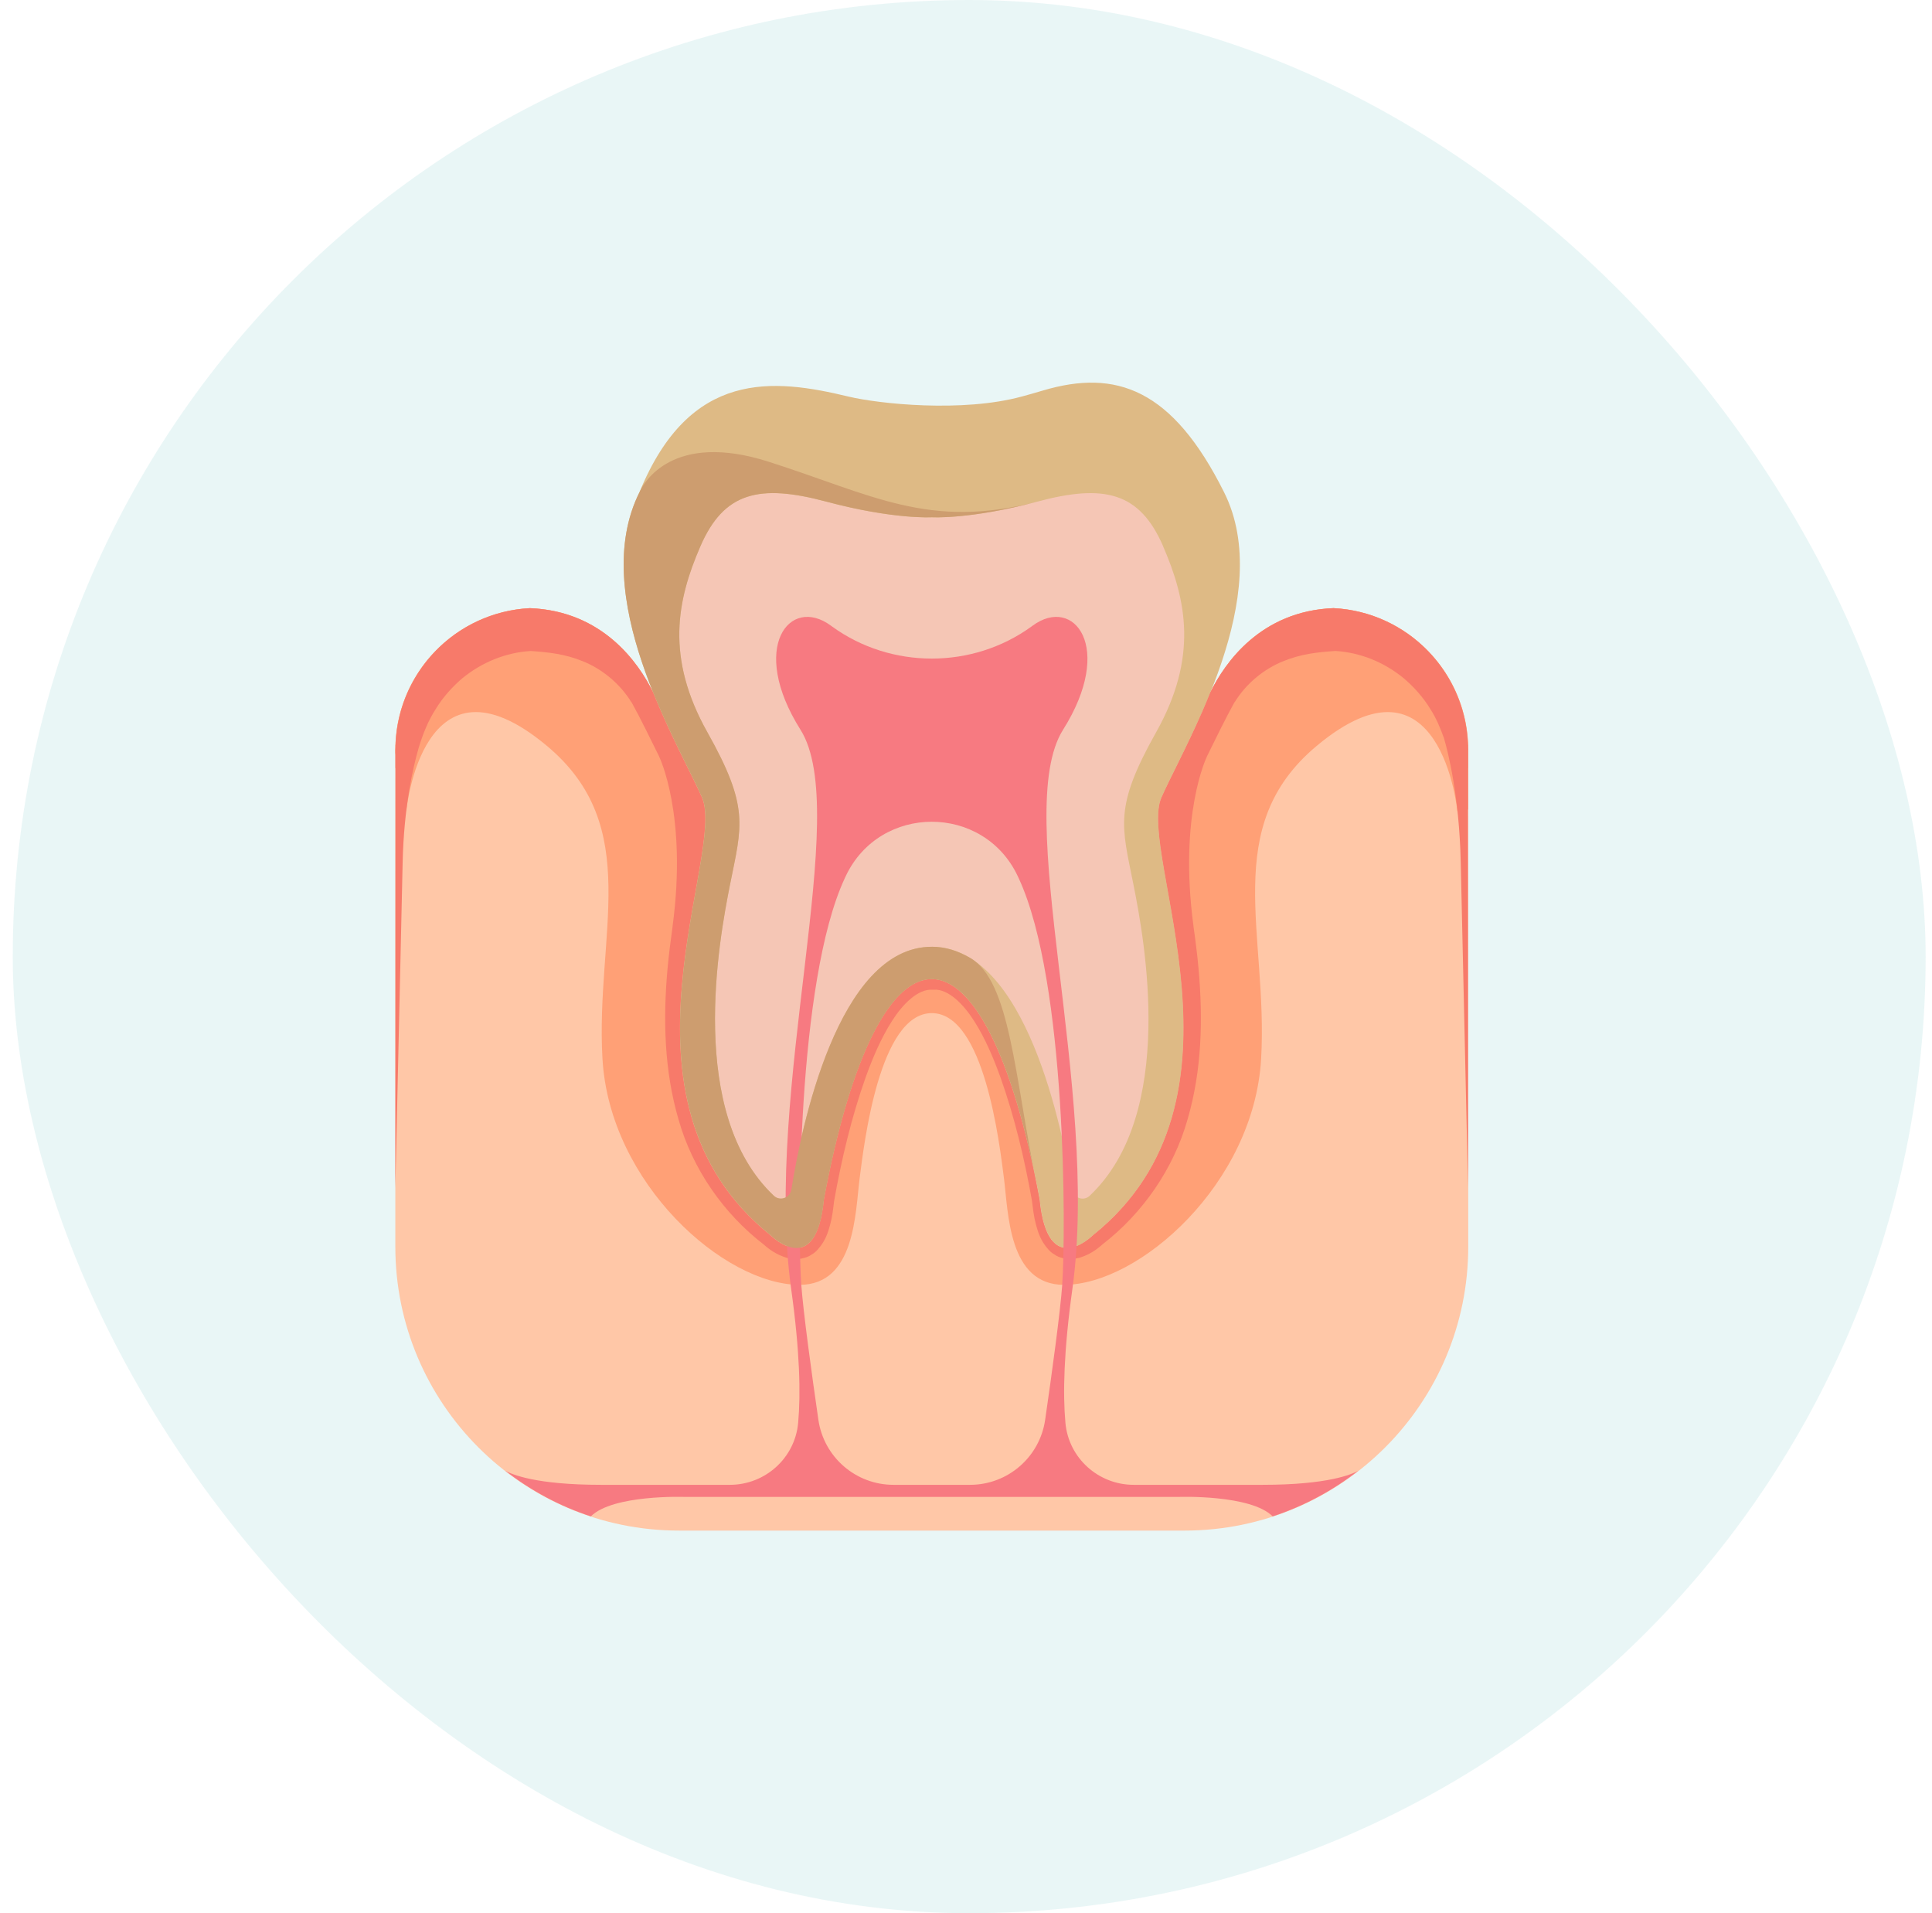
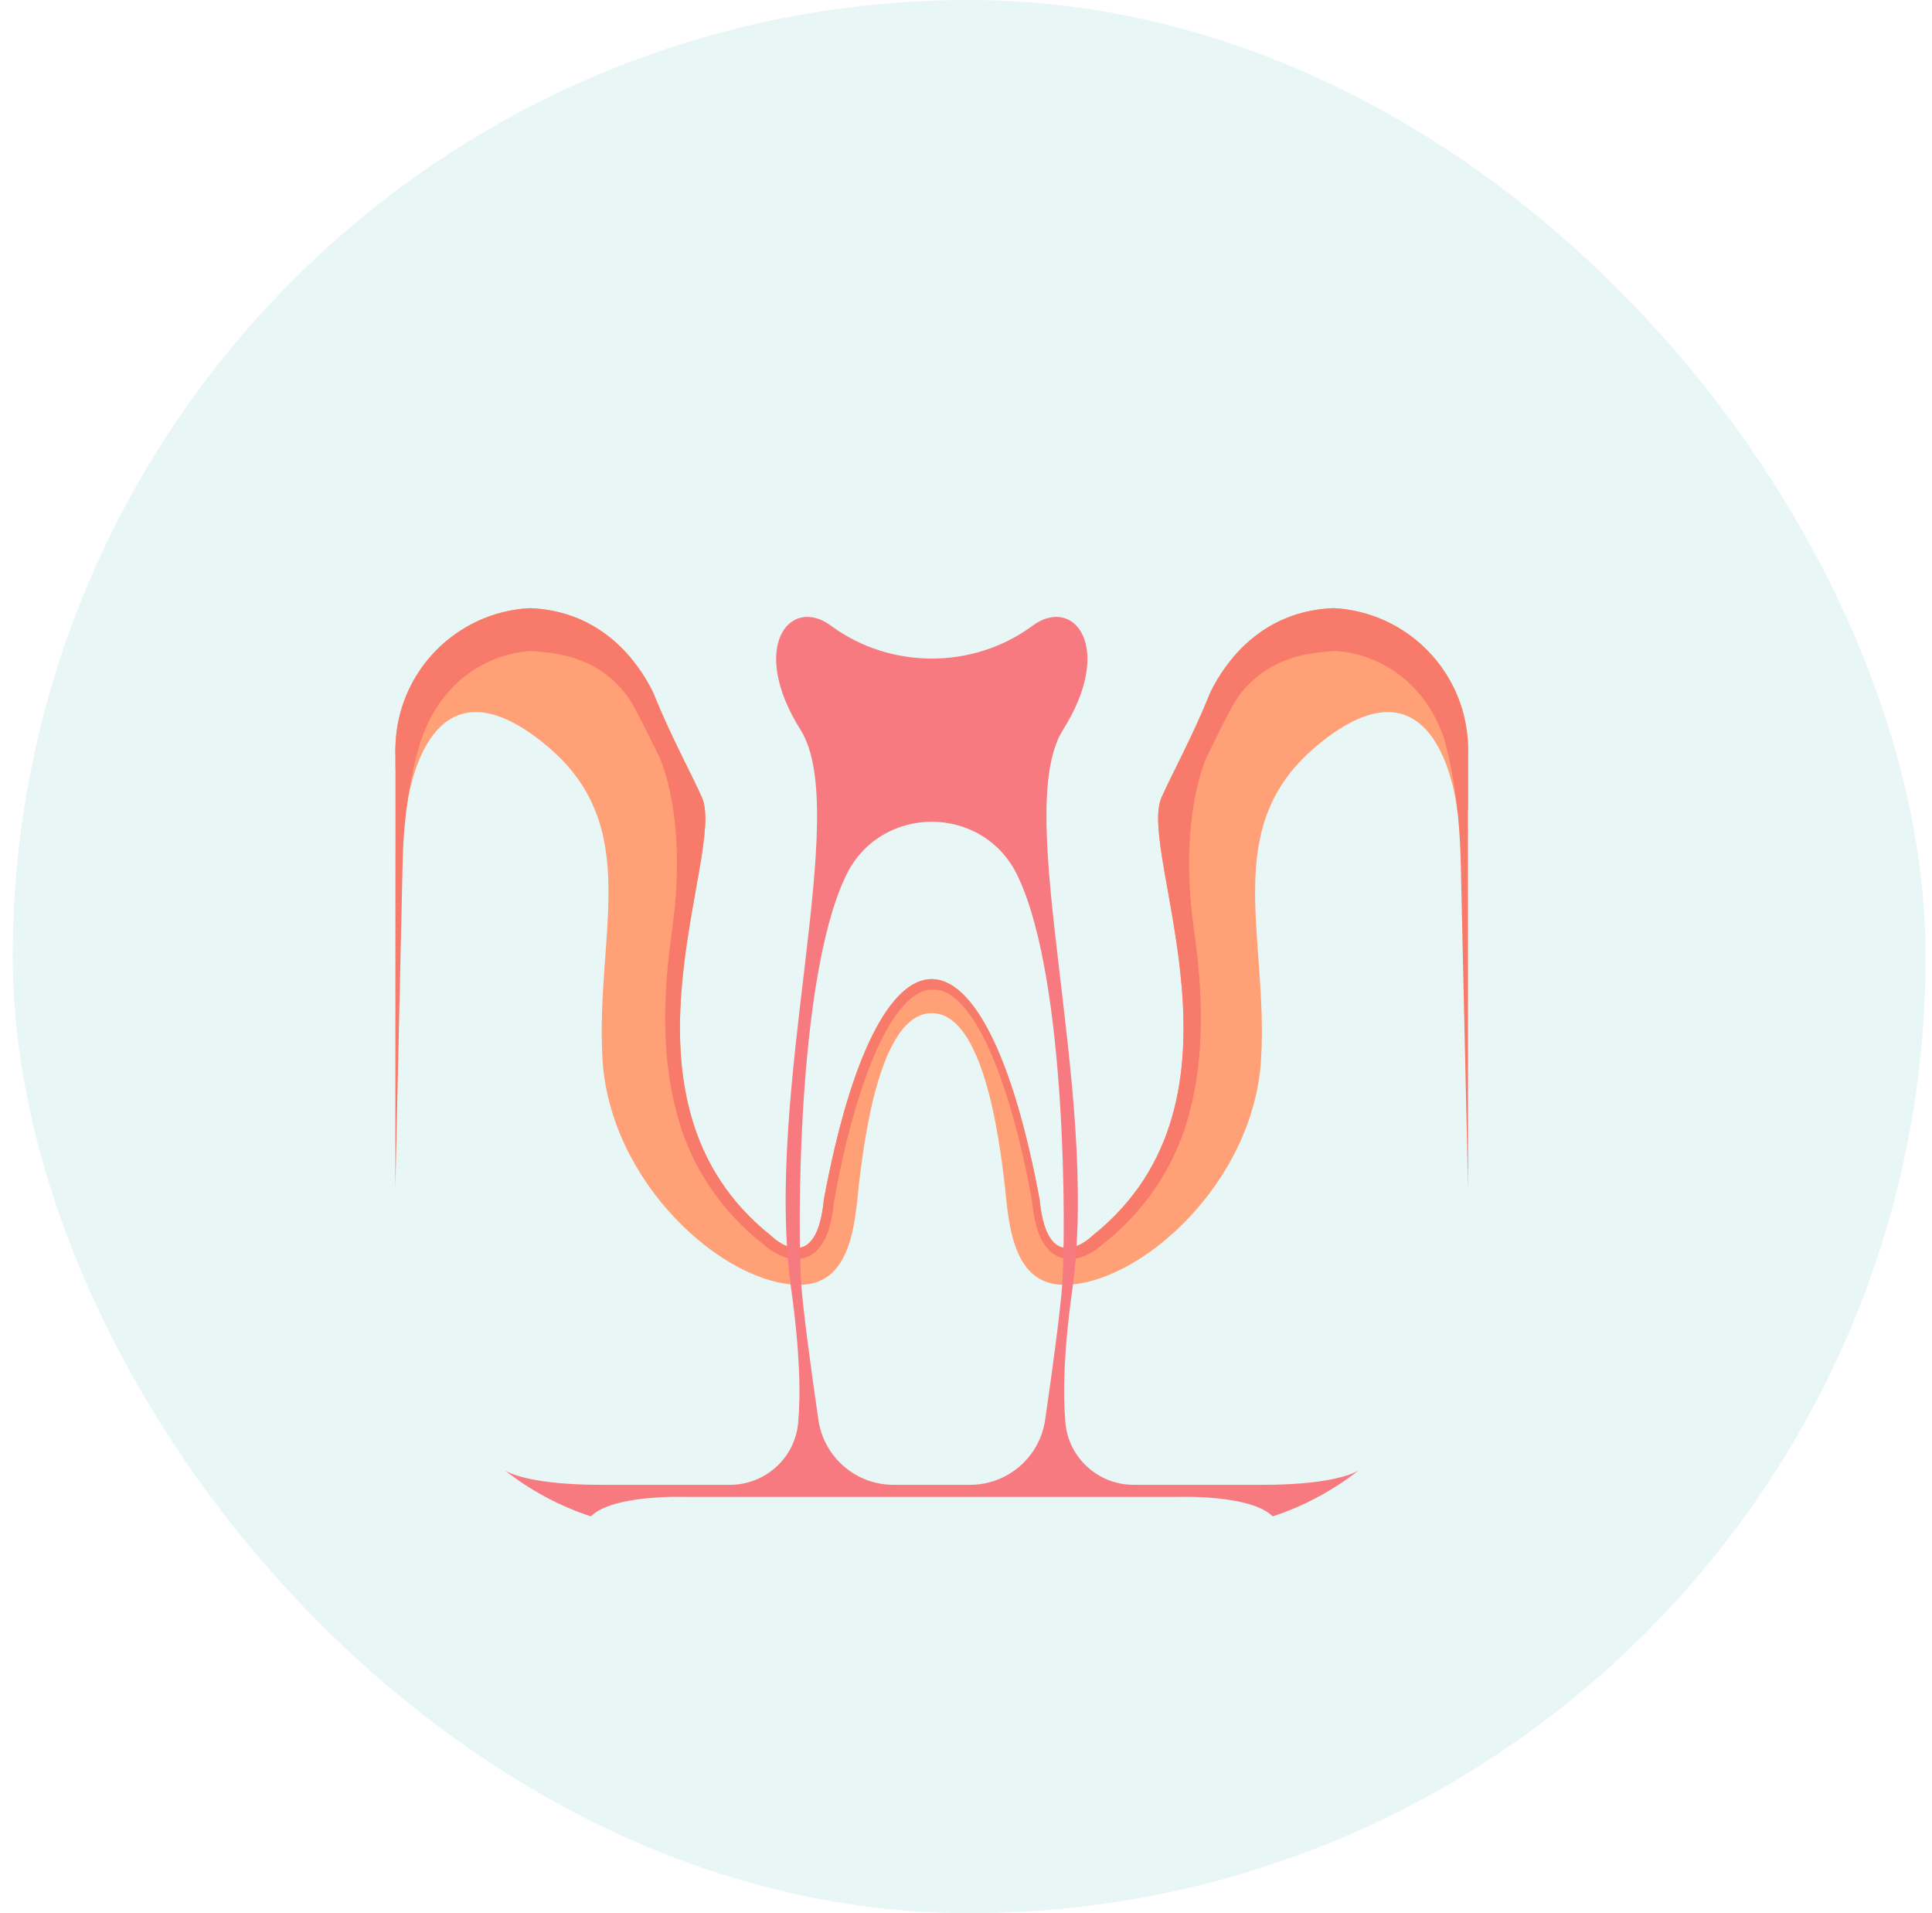
<svg xmlns="http://www.w3.org/2000/svg" width="101" height="100" viewBox="0 0 101 100" fill="none">
  <rect x="0.667" width="100" height="100" rx="50" fill="#D4EFEE" fill-opacity="0.5" />
  <g clip-path="url(#clip0_2076_1043)">
-     <path d="M69.716 31.786C65.9 31.935 64.032 34.65 63.279 36.179C63.141 36.52 63.001 36.855 62.858 37.184C62.858 37.189 62.852 37.204 62.852 37.204H62.85C62.036 39.064 61.178 40.654 60.724 41.678C59.417 44.621 66.036 57.461 57.127 64.576C57.127 64.576 54.758 66.947 54.349 62.695C52.932 55.067 50.833 51.203 48.729 51.176C46.623 51.151 44.512 54.963 43.071 62.695C42.662 66.949 40.292 64.576 40.292 64.576C31.384 57.461 38.004 44.621 36.695 41.678C36.241 40.654 35.383 39.064 34.569 37.204H34.568C34.568 37.204 34.563 37.189 34.561 37.185C34.418 36.857 34.277 36.52 34.139 36.177C33.383 34.65 31.516 31.937 27.703 31.787C23.786 31.989 20.667 35.223 20.667 39.197V65.161C20.667 73.357 27.306 80.002 35.498 80.002H61.925C70.115 80.002 76.756 73.358 76.756 65.161V39.197C76.756 35.224 73.637 31.989 69.718 31.787L69.716 31.786Z" fill="#FFC7A7" />
    <path d="M76.754 39.196C76.754 35.224 73.635 31.989 69.716 31.787C65.9 31.937 64.032 34.652 63.279 36.18C63.141 36.522 63.001 36.857 62.858 37.185C62.858 37.19 62.852 37.205 62.852 37.205H62.85C62.036 39.065 61.178 40.656 60.724 41.679C59.417 44.623 66.036 57.462 57.128 64.577C57.128 64.577 54.758 66.949 54.349 62.697C52.932 55.069 50.833 51.204 48.729 51.177C46.623 51.152 44.512 54.964 43.071 62.697C42.662 66.95 40.292 64.577 40.292 64.577C31.384 57.462 38.004 44.623 36.695 41.679C36.241 40.656 35.383 39.065 34.569 37.205H34.568C34.568 37.205 34.563 37.19 34.561 37.187C34.418 36.858 34.277 36.522 34.139 36.178C33.383 34.652 31.516 31.939 27.703 31.789C23.786 31.989 20.667 35.222 20.667 39.196V39.351L21.239 42.396C21.239 42.396 22.08 33.548 28.591 38.986C33.671 43.228 31.121 48.829 31.496 55.345C31.871 61.86 37.863 67.157 41.802 67.157C44.707 67.157 44.707 63.407 44.941 61.579C45.175 59.751 45.972 52.955 48.712 52.955C51.452 52.955 52.249 59.751 52.483 61.579C52.717 63.407 52.717 67.157 55.622 67.157C59.562 67.157 65.553 61.86 65.928 55.345C66.303 48.829 63.753 43.228 68.833 38.986C75.344 33.549 76.185 42.396 76.185 42.396L76.757 42.309V39.196H76.754Z" fill="#FFA076" />
-     <path d="M60.724 41.676C62.031 38.732 66.69 31.126 63.992 25.73C61.296 20.332 58.354 19.27 54.514 20.414C54.129 20.529 53.762 20.633 53.414 20.727C50.298 21.574 45.939 21.108 44.351 20.727C40.457 19.791 36.062 19.28 33.429 25.73C30.731 31.126 35.39 38.732 36.697 41.676C38.004 44.62 31.385 57.459 40.294 64.574C40.294 64.574 42.664 66.945 43.072 62.694C45.954 47.232 51.52 47.439 54.351 62.694C54.759 66.945 57.129 64.574 57.129 64.574C66.038 57.459 59.417 44.62 60.726 41.676H60.724Z" fill="#DEBA85" />
-     <path d="M60.806 28.551C59.58 25.73 57.741 25.28 54.228 26.219C50.714 27.16 48.71 27.038 48.71 27.038C48.71 27.038 46.709 27.16 43.193 26.219C39.679 25.279 37.841 25.728 36.615 28.551C35.388 31.372 34.776 34.358 36.983 38.283C39.19 42.208 38.781 43.149 38.167 46.215C37.585 49.127 35.896 58.2 40.455 62.504C40.773 62.803 41.301 62.615 41.368 62.184C41.861 59.073 43.779 49.488 48.709 49.488C53.639 49.488 55.556 59.073 56.049 62.184C56.118 62.616 56.645 62.805 56.963 62.504C61.521 58.201 59.832 49.129 59.25 46.215C58.638 43.149 58.229 42.208 60.434 38.283C62.641 34.358 62.027 31.372 60.803 28.551H60.806Z" fill="#F5C6B5" />
    <path d="M76.754 39.197C76.754 39.15 76.749 39.106 76.747 39.059V38.937L76.74 38.934C76.606 35.083 73.548 31.984 69.715 31.786C65.898 31.935 64.031 34.65 63.277 36.179C63.139 36.52 63 36.855 62.857 37.184C62.857 37.189 62.85 37.204 62.85 37.204H62.848C62.034 39.064 61.176 40.654 60.722 41.678C59.415 44.621 66.034 57.461 57.126 64.576C57.126 64.576 54.756 66.947 54.347 62.695C52.931 55.067 50.832 51.203 48.727 51.176C46.621 51.151 44.51 54.963 43.069 62.695C42.66 66.949 40.29 64.576 40.29 64.576C31.382 57.461 38.002 44.621 36.694 41.678C36.24 40.654 35.382 39.064 34.568 37.204H34.566C34.566 37.204 34.561 37.189 34.559 37.185C34.416 36.857 34.275 36.52 34.137 36.177C33.382 34.65 31.515 31.937 27.701 31.787C23.873 31.984 20.815 35.083 20.68 38.934L20.674 38.937V39.059C20.674 39.106 20.667 39.15 20.667 39.197V40.153C20.667 40.153 20.672 40.153 20.674 40.153L20.667 62.096C20.667 62.096 20.956 49.346 21.049 45.081C21.113 42.196 21.587 40.126 21.888 39.086C22.115 38.342 22.388 37.667 22.768 37.078C23.148 36.45 23.629 35.918 24.152 35.467C25.202 34.602 26.448 34.11 27.737 34.026C28.679 34.09 29.555 34.186 30.477 34.566C31.431 34.948 32.404 35.704 33.022 36.731L32.983 36.643C33.511 37.598 33.979 38.577 34.462 39.548L34.457 39.543C34.457 39.543 35.947 42.563 35.16 48.422L35.165 48.398C35.059 49.151 34.963 49.905 34.894 50.669C34.662 53.256 34.719 55.944 35.473 58.518C36.201 61.095 37.816 63.422 39.917 65.042L39.868 64.998C40.24 65.338 40.606 65.58 41.124 65.744C41.39 65.806 41.693 65.848 42.004 65.759C42.162 65.723 42.307 65.663 42.433 65.572C42.574 65.495 42.677 65.395 42.768 65.289C43.145 64.868 43.291 64.419 43.402 63.998C43.513 63.586 43.555 63.185 43.604 62.783C43.994 60.588 44.51 58.408 45.247 56.331C45.62 55.296 46.051 54.278 46.621 53.381C47.173 52.507 47.977 51.676 48.754 51.731C48.761 51.731 48.769 51.731 48.778 51.731C48.783 51.731 48.786 51.73 48.791 51.73C48.795 51.73 48.798 51.73 48.801 51.73C49.578 51.674 50.382 52.505 50.934 53.379C51.504 54.276 51.935 55.294 52.308 56.33C53.045 58.407 53.562 60.586 53.952 62.781C54.001 63.182 54.043 63.582 54.154 63.996C54.266 64.417 54.411 64.867 54.788 65.287C54.879 65.394 54.981 65.493 55.123 65.57C55.249 65.661 55.393 65.722 55.551 65.757C55.863 65.846 56.165 65.804 56.431 65.742C56.951 65.579 57.316 65.335 57.688 64.996L57.637 65.04C59.738 63.419 61.351 61.093 62.081 58.516C62.835 55.943 62.89 53.255 62.66 50.667C62.593 49.903 62.495 49.148 62.389 48.397L62.394 48.42C61.605 42.561 63.096 39.542 63.096 39.542L63.09 39.547C63.573 38.574 64.041 37.596 64.569 36.642L64.53 36.729C65.148 35.702 66.122 34.947 67.075 34.565C67.997 34.184 68.873 34.088 69.815 34.024C71.104 34.108 72.35 34.598 73.4 35.465C73.923 35.914 74.404 36.448 74.784 37.076C75.075 37.525 75.292 38.039 75.486 38.579C75.703 39.318 76.288 41.615 76.364 45.079C76.458 49.344 76.746 62.094 76.746 62.094L76.739 40.143C76.739 40.143 76.744 40.143 76.746 40.143V39.195L76.754 39.197Z" fill="#F77A6A" />
    <path d="M65.997 77.61H59.269C57.423 77.61 55.866 76.214 55.698 74.375C55.56 72.862 55.607 70.641 56.059 67.391C57.519 56.892 52.857 42.453 55.575 38.141C58.293 33.829 56.137 31.11 53.982 32.704C53.96 32.719 53.938 32.736 53.916 32.752C50.84 34.98 46.583 34.98 43.506 32.752C43.484 32.736 43.462 32.719 43.44 32.704C41.286 31.11 39.131 33.829 41.847 38.141C44.564 42.453 39.901 56.892 41.363 67.391C41.816 70.641 41.863 72.862 41.725 74.375C41.556 76.214 40.001 77.61 38.154 77.61H31.425C28.011 77.61 26.751 77.064 26.411 76.871C27.743 77.906 29.25 78.724 30.889 79.259C32.036 78.111 35.773 78.241 35.773 78.241H61.647C61.647 78.241 65.385 78.111 66.532 79.259C68.17 78.724 69.677 77.906 71.01 76.871C70.67 77.064 69.41 77.61 65.995 77.61H65.997ZM55.535 67.11C55.428 68.591 54.996 71.746 54.638 74.211C54.355 76.164 52.683 77.61 50.71 77.61H48.71H46.71C44.739 77.61 43.067 76.164 42.783 74.211C42.426 71.744 41.992 68.591 41.886 67.11C41.7 64.484 41.646 51.342 44.154 45.922C44.174 45.877 44.196 45.833 44.216 45.788C46.006 42.006 51.412 42.006 53.202 45.788C53.222 45.831 53.243 45.877 53.264 45.922C55.772 51.342 55.719 64.484 55.531 67.11H55.535Z" fill="#F77A81" />
-     <path d="M48.711 49.486C43.781 49.486 41.863 59.071 41.37 62.182C41.301 62.614 40.775 62.803 40.457 62.502C35.899 58.2 37.587 49.127 38.169 46.214C38.782 43.147 39.19 42.206 36.985 38.281C34.778 34.356 35.392 31.37 36.617 28.549C37.843 25.728 39.682 25.278 43.195 26.218C46.709 27.158 48.713 27.036 48.713 27.036C48.713 27.036 50.714 27.158 54.23 26.218C48.563 27.694 45.611 25.866 40.176 24.132C35.143 22.526 33.65 25.26 33.456 25.672C33.448 25.692 33.439 25.707 33.431 25.728C30.733 31.124 35.392 38.73 36.699 41.674C38.006 44.618 31.387 57.457 40.295 64.572C40.295 64.572 42.666 66.944 43.074 62.692C45.9 47.53 51.305 47.444 54.183 61.83C53.035 56.287 52.824 51.272 50.714 50.066C50.099 49.715 49.446 49.484 48.714 49.484L48.711 49.486Z" fill="#CD9D6F" />
  </g>
  <defs>
    <clipPath id="clip0_2076_1043">
      <rect width="56.087" height="60" fill="white" transform="translate(20.667 20)" />
    </clipPath>
  </defs>
</svg>